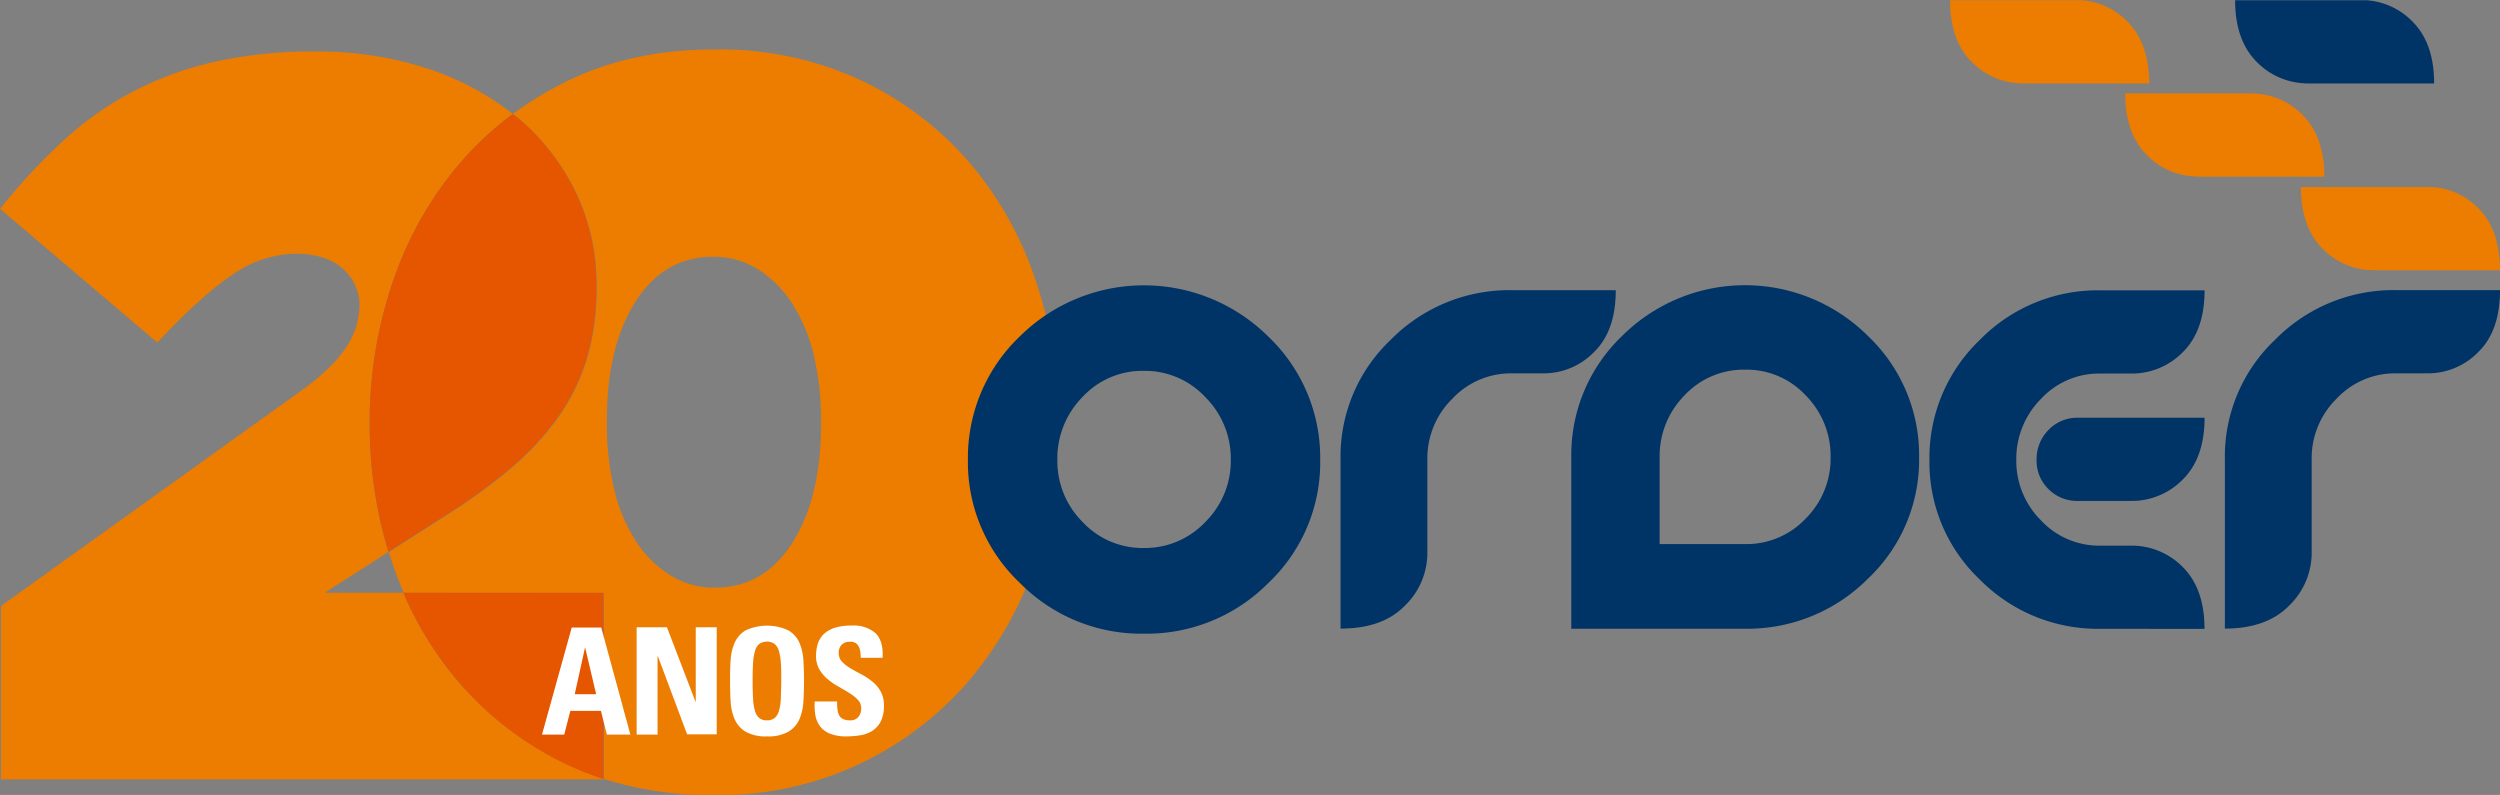
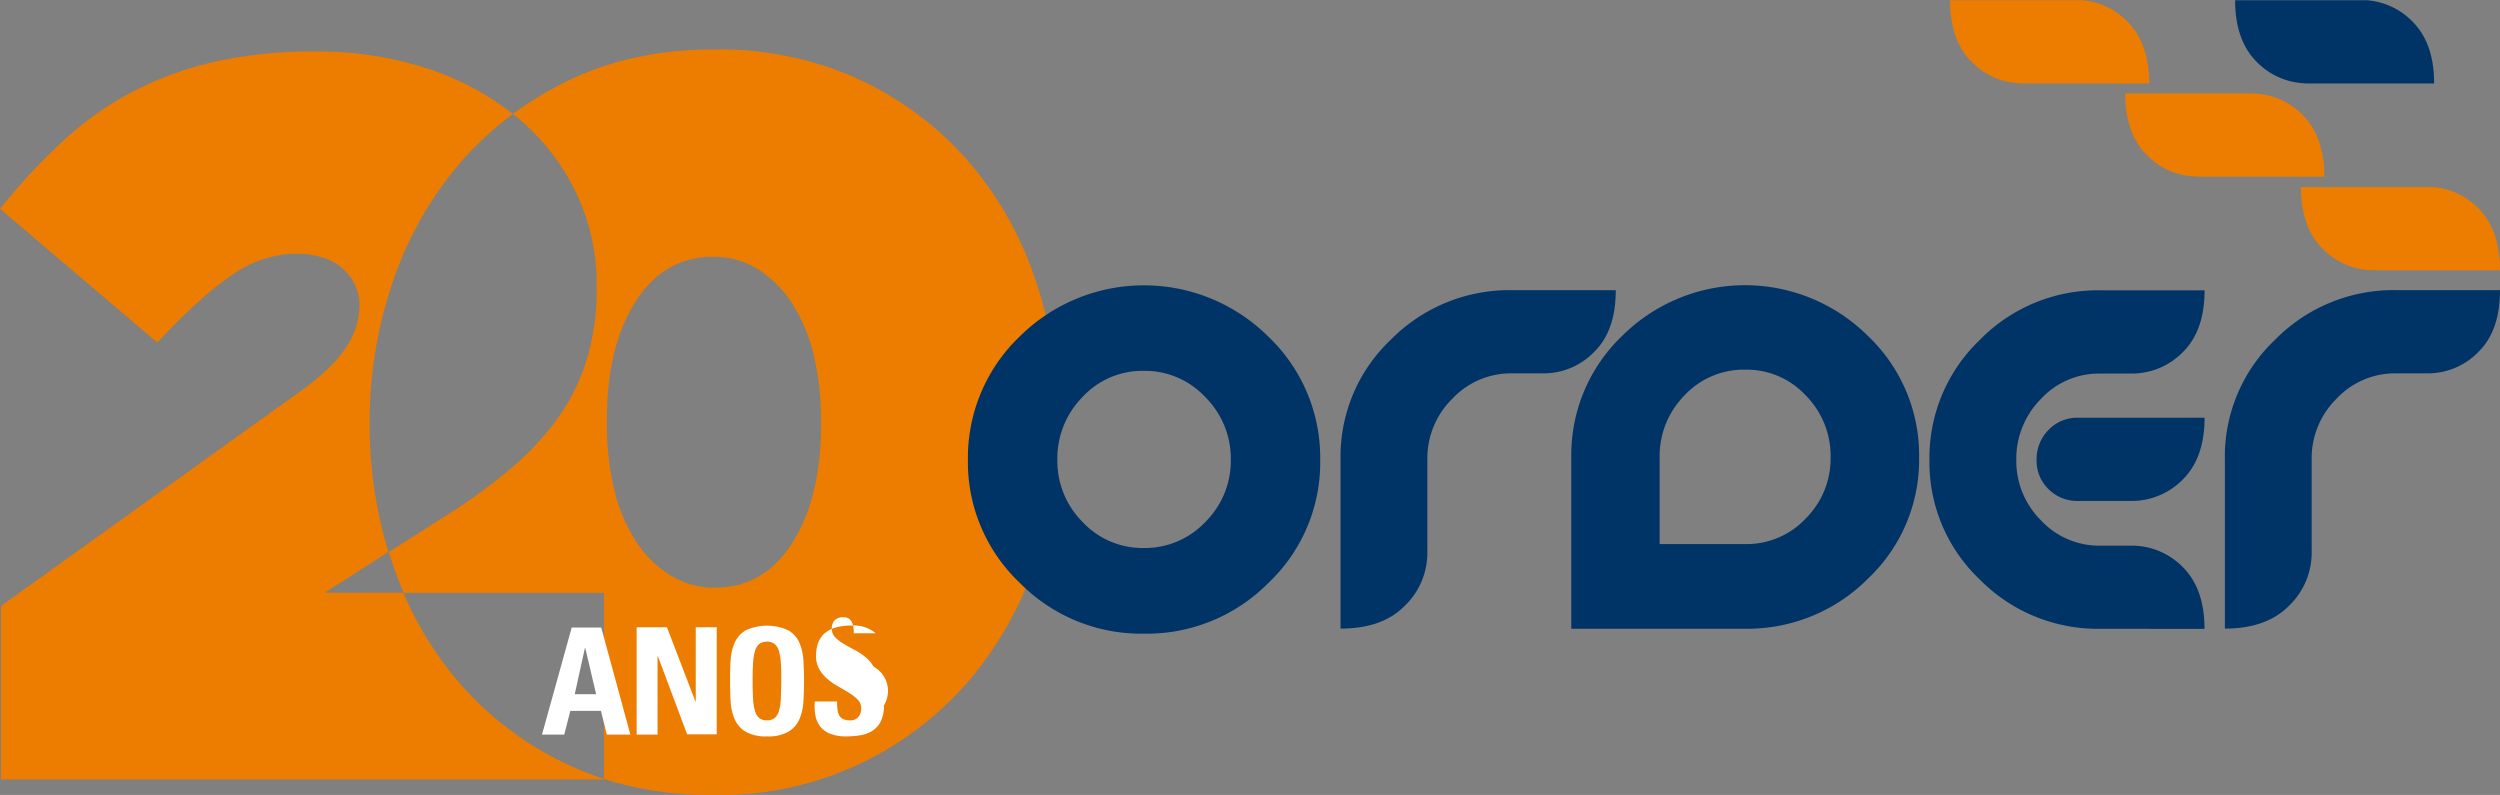
<svg xmlns="http://www.w3.org/2000/svg" viewBox="0 0 490.23 155.88">
  <rect x="0" y="0" width="490.23" height="155.88" fill="#808080" stroke="none" />
  <defs>
    <style>.cls-1{fill:none;}.cls-2{fill:#ec7d00;}.cls-3{fill:#e65500;}.cls-4{fill:#fff;}.cls-5{fill:#036;}</style>
  </defs>
  <g id="Camada_2" data-name="Camada 2">
    <g id="Camada_1-2" data-name="Camada 1">
      <path class="cls-1" d="M79.09,116.23c-.75-1.76-1.46-3.55-2.09-5.41-.3-.86-.56-1.72-.83-2.59l-12.49,8Z" />
      <path class="cls-1" d="M155.19,59.36a21.84,21.84,0,0,0-6.7-6.61,16.34,16.34,0,0,0-8.72-2.4q-9.6,0-15.21,8.81T119,82.39v.4A54.48,54.48,0,0,0,120.45,96a32.26,32.26,0,0,0,4.31,10.22,21.62,21.62,0,0,0,6.71,6.6,16.19,16.19,0,0,0,8.7,2.41q9.62,0,15.22-8.81T161,83.19v-.4a54.57,54.57,0,0,0-1.5-13.22A32.43,32.43,0,0,0,155.19,59.36Z" />
      <path class="cls-2" d="M203,54.75a68.91,68.91,0,0,0-13.21-23.23A64.09,64.09,0,0,0,168.51,15.6a65.72,65.72,0,0,0-28.34-5.9q-16,0-28.53,6a69.1,69.1,0,0,0-11.08,6.66c.28.23.59.43.87.65a44,44,0,0,1,11.41,14.52A41.4,41.4,0,0,1,117,56v.41a47,47,0,0,1-2,14.31,39.74,39.74,0,0,1-5.8,11.52,55.43,55.43,0,0,1-9,9.61,109,109,0,0,1-11.41,8.41l-12.54,8c.27.87.53,1.73.83,2.59.63,1.86,1.34,3.65,2.09,5.41h39.26v36.5a69.67,69.67,0,0,0,21.42,3.15,64.45,64.45,0,0,0,49.77-22,70,70,0,0,0,13.31-23.33,84.21,84.21,0,0,0,4.61-27.73v-.4A84.92,84.92,0,0,0,203,54.75ZM161,83.19q0,14.41-5.61,23.23t-15.22,8.81a16.19,16.19,0,0,1-8.7-2.41,21.62,21.62,0,0,1-6.71-6.6A32.26,32.26,0,0,1,120.45,96,54.48,54.48,0,0,1,119,82.79v-.4q0-14.42,5.61-23.23t15.21-8.81a16.34,16.34,0,0,1,8.72,2.4,21.84,21.84,0,0,1,6.7,6.61,32.43,32.43,0,0,1,4.31,10.21A54.57,54.57,0,0,1,161,82.79Z" />
      <path class="cls-2" d="M90.21,134.05a67.86,67.86,0,0,1-11.12-17.82H63.68l12.49-8a85.58,85.58,0,0,1-3.68-25v-.4A84.06,84.06,0,0,1,77.1,55.05,70.21,70.21,0,0,1,90.41,31.72a64.35,64.35,0,0,1,10.15-9.36A54,54,0,0,0,84,13.5a68.91,68.91,0,0,0-22.12-3.4,88.69,88.69,0,0,0-19.73,2A66.28,66.28,0,0,0,26,18a64.53,64.53,0,0,0-13.71,9.71A124.36,124.36,0,0,0,0,40.94L30.84,67.17q8.81-9.41,14.92-13.42a22,22,0,0,1,12.11-4q6,0,9.31,2.9a9.52,9.52,0,0,1,3.31,7.51,14.8,14.8,0,0,1-2.81,8.21q-2.81,4.2-9.41,8.81L.2,118.83v34H118.35v-.14a56.4,56.4,0,0,1-7-2.76A64,64,0,0,1,90.21,134.05Z" />
-       <path class="cls-3" d="M90.41,31.72A70.21,70.21,0,0,0,77.1,55.05a84.06,84.06,0,0,0-4.61,27.74v.4a85.58,85.58,0,0,0,3.68,25l12.54-8a109,109,0,0,0,11.41-8.41,55.43,55.43,0,0,0,9-9.61,39.74,39.74,0,0,0,5.8-11.52,47,47,0,0,0,2-14.31V56a41.4,41.4,0,0,0-4.11-18.42A44,44,0,0,0,101.43,23c-.28-.22-.59-.42-.87-.65A64.35,64.35,0,0,0,90.41,31.72Z" />
-       <path class="cls-3" d="M79.09,116.23a67.86,67.86,0,0,0,11.12,17.82A64,64,0,0,0,111.34,150a56.4,56.4,0,0,0,7,2.76v-36.5Z" />
      <path class="cls-4" d="M106.28,144.05l5.83-21h5.79l5.71,21H119l-1.16-4.66h-6l-1.2,4.66Zm8.48-17h-.06l-2,9.08h4.2Z" />
      <path class="cls-4" d="M124.84,144.05V123h5.94l5.59,14.56h.06V123h4.11v21h-5.8L129,128.67h-.06v15.38Z" />
      <path class="cls-4" d="M150.41,144.4a8,8,0,0,1-4.2-.92,5.36,5.36,0,0,1-2.15-2.45,10.1,10.1,0,0,1-.79-3.48c-.08-1.3-.11-2.64-.11-4s0-2.74.11-4.05a9.94,9.94,0,0,1,.79-3.46,5.37,5.37,0,0,1,2.15-2.43,10,10,0,0,1,8.39,0,5.39,5.39,0,0,1,2.16,2.43,10.16,10.16,0,0,1,.78,3.46q.12,2,.12,4.05t-.12,4a10.34,10.34,0,0,1-.78,3.48,5.39,5.39,0,0,1-2.16,2.45A8,8,0,0,1,150.41,144.4Zm0-3.15a2.27,2.27,0,0,0,1.48-.45,2.84,2.84,0,0,0,.85-1.38,10.68,10.68,0,0,0,.38-2.41c0-1,.08-2.14.08-3.48s0-2.5-.08-3.48a10.58,10.58,0,0,0-.38-2.4,2.84,2.84,0,0,0-.85-1.38,2.68,2.68,0,0,0-3,0,2.76,2.76,0,0,0-.84,1.38,10,10,0,0,0-.38,2.4q-.09,1.47-.09,3.48t.09,3.48a10.14,10.14,0,0,0,.38,2.41,2.76,2.76,0,0,0,.84,1.38A2.28,2.28,0,0,0,150.41,141.25Z" />
-       <path class="cls-4" d="M173.33,138.31a6.69,6.69,0,0,1-.67,3.25,4.78,4.78,0,0,1-1.73,1.83,6.47,6.47,0,0,1-2.38.82,18.84,18.84,0,0,1-2.56.19,8.35,8.35,0,0,1-3.31-.56,4.42,4.42,0,0,1-1.93-1.5,5.2,5.2,0,0,1-.88-2.18,11.78,11.78,0,0,1-.11-2.61h4.39c0,.51,0,1,.06,1.43a3.71,3.71,0,0,0,.29,1.18,1.76,1.76,0,0,0,.75.8,2.91,2.91,0,0,0,1.41.29,2,2,0,0,0,1.66-.66,2.57,2.57,0,0,0,.55-1.73,2.34,2.34,0,0,0-.65-1.63,8.45,8.45,0,0,0-1.65-1.32q-1-.63-2.13-1.26a13.25,13.25,0,0,1-2.12-1.45,7.49,7.49,0,0,1-1.65-1.94,5.24,5.24,0,0,1-.65-2.68,7.85,7.85,0,0,1,.33-2.3,4.74,4.74,0,0,1,1.12-1.88,5.67,5.67,0,0,1,2.13-1.27,10.62,10.62,0,0,1,3.35-.46,6.59,6.59,0,0,1,4.76,1.51c1,1,1.49,2.62,1.36,4.81h-4.29a8.77,8.77,0,0,0-.07-1.15,3.19,3.19,0,0,0-.29-1,1.89,1.89,0,0,0-.61-.73,1.85,1.85,0,0,0-1.06-.27,2.34,2.34,0,0,0-1.68.56,2.21,2.21,0,0,0-.6,1.68,2.38,2.38,0,0,0,.66,1.69,7.42,7.42,0,0,0,1.65,1.28c.65.39,1.36.78,2.12,1.18a12.63,12.63,0,0,1,2.13,1.4,6.75,6.75,0,0,1,1.64,1.92A5.4,5.4,0,0,1,173.33,138.31Z" />
+       <path class="cls-4" d="M173.33,138.31a6.69,6.69,0,0,1-.67,3.25,4.78,4.78,0,0,1-1.73,1.83,6.47,6.47,0,0,1-2.38.82,18.84,18.84,0,0,1-2.56.19,8.35,8.35,0,0,1-3.31-.56,4.42,4.42,0,0,1-1.93-1.5,5.2,5.2,0,0,1-.88-2.18,11.78,11.78,0,0,1-.11-2.61h4.39c0,.51,0,1,.06,1.43a3.71,3.71,0,0,0,.29,1.18,1.76,1.76,0,0,0,.75.8,2.91,2.91,0,0,0,1.41.29,2,2,0,0,0,1.66-.66,2.57,2.57,0,0,0,.55-1.73,2.34,2.34,0,0,0-.65-1.63,8.45,8.45,0,0,0-1.65-1.32q-1-.63-2.13-1.26a13.25,13.25,0,0,1-2.12-1.45,7.49,7.49,0,0,1-1.65-1.94,5.24,5.24,0,0,1-.65-2.68,7.85,7.85,0,0,1,.33-2.3,4.74,4.74,0,0,1,1.12-1.88,5.67,5.67,0,0,1,2.13-1.27,10.62,10.62,0,0,1,3.35-.46,6.59,6.59,0,0,1,4.76,1.51h-4.29a8.77,8.77,0,0,0-.07-1.15,3.19,3.19,0,0,0-.29-1,1.89,1.89,0,0,0-.61-.73,1.85,1.85,0,0,0-1.06-.27,2.34,2.34,0,0,0-1.68.56,2.21,2.21,0,0,0-.6,1.68,2.38,2.38,0,0,0,.66,1.69,7.42,7.42,0,0,0,1.65,1.28c.65.39,1.36.78,2.12,1.18a12.63,12.63,0,0,1,2.13,1.4,6.75,6.75,0,0,1,1.64,1.92A5.4,5.4,0,0,1,173.33,138.31Z" />
      <path class="cls-2" d="M486,40.86a13.9,13.9,0,0,0-9-4.18c-.31,0-.62,0-1,0H451.19c0,5.23,1.43,9.27,4.25,12.09a13.93,13.93,0,0,0,9,4.17c.31,0,.63.06.95.06h24.83C490.23,47.71,488.8,43.68,486,40.86Z" />
      <path class="cls-2" d="M451.52,22.54a14,14,0,0,0-9-4.17c-.31,0-.63-.05-1-.05H416.73c0,5.23,1.42,9.27,4.25,12.09a13.91,13.91,0,0,0,9,4.17c.31,0,.63.06,1,.06h24.82Q455.76,26.78,451.52,22.54Z" />
      <path class="cls-2" d="M417.18,4.23a14,14,0,0,0-9-4.18c-.31,0-.63,0-1,0H382.39c0,5.23,1.42,9.27,4.25,12.09a13.86,13.86,0,0,0,9,4.17,7.5,7.5,0,0,0,1,.06h24.82C421.42,11.09,420,7.05,417.18,4.23Z" />
      <path class="cls-5" d="M473.07,4.23a13.9,13.9,0,0,0-9-4.18c-.31,0-.62,0-.95,0H438.29c0,5.23,1.42,9.27,4.24,12.09a13.93,13.93,0,0,0,9,4.17,7.46,7.46,0,0,0,.95.06h24.83C477.32,11.08,475.89,7.05,473.07,4.23Z" />
      <path class="cls-5" d="M224.31,124.26a33.45,33.45,0,0,1-24.37-10A32.58,32.58,0,0,1,189.8,90.17,32.87,32.87,0,0,1,199.94,66a34.6,34.6,0,0,1,48.76,0,32.79,32.79,0,0,1,10.18,24.21,32.5,32.5,0,0,1-10.18,24.12A33.59,33.59,0,0,1,224.31,124.26Zm0-51.54a16,16,0,0,0-12.06,5.15,17.13,17.13,0,0,0-4.91,12.3,16.86,16.86,0,0,0,4.95,12.19,16.07,16.07,0,0,0,12,5.1,16.26,16.26,0,0,0,12.06-5.1,16.86,16.86,0,0,0,5-12.19,17,17,0,0,0-5-12.3A16.16,16.16,0,0,0,224.31,72.72Z" />
      <path class="cls-5" d="M312.61,69a13.78,13.78,0,0,1-10.14,4.21h-6a15.73,15.73,0,0,0-11.7,5A16.38,16.38,0,0,0,279.89,90v18.2a14.36,14.36,0,0,1-4.45,10.61c-2.95,3-7.13,4.45-12.57,4.45V90a31.53,31.53,0,0,1,9.89-23.42,32.61,32.61,0,0,1,23.69-9.68h20.39C316.84,62.19,315.44,66.22,312.61,69Z" />
      <path class="cls-5" d="M342.2,123.29H308.12V89.69a32.26,32.26,0,0,1,10-23.85,34.17,34.17,0,0,1,48.13,0,32.25,32.25,0,0,1,10.07,23.85,32,32,0,0,1-10.07,23.82A33.34,33.34,0,0,1,342.2,123.29Zm0-50.8a15.87,15.87,0,0,0-11.92,5.08,16.93,16.93,0,0,0-4.84,12.12v17h16.76a15.92,15.92,0,0,0,11.88-5,16.63,16.63,0,0,0,4.89-12,16.86,16.86,0,0,0-4.85-12.12A15.81,15.81,0,0,0,342.16,72.49Z" />
      <path class="cls-5" d="M411.85,123.3a32.48,32.48,0,0,1-23.66-9.69,31.64,31.64,0,0,1-9.84-23.42,31.91,31.91,0,0,1,9.84-23.5,32.35,32.35,0,0,1,23.66-9.76H432.3q0,7.89-4.25,12.11a14,14,0,0,1-10.19,4.21h-6a15.51,15.51,0,0,0-11.67,5,16.64,16.64,0,0,0-4.81,11.91A16.42,16.42,0,0,0,400.18,102a15.61,15.61,0,0,0,11.67,5h6a14,14,0,0,1,10.19,4.21q4.24,4.23,4.25,12.11ZM428.05,94a14,14,0,0,1-10.19,4.23H407.48a7.91,7.91,0,0,1-5.78-2.31,7.77,7.77,0,0,1-2.34-5.76,8.15,8.15,0,0,1,2.34-5.86,7.82,7.82,0,0,1,5.78-2.39H432.3C432.3,87.14,430.88,91.18,428.05,94Z" />
      <path class="cls-5" d="M486,69a13.78,13.78,0,0,1-10.13,4.21h-6a15.72,15.72,0,0,0-11.72,5A16.37,16.37,0,0,0,453.3,90v18.19a14.41,14.41,0,0,1-4.46,10.61q-4.43,4.47-12.56,4.46V90a31.52,31.52,0,0,1,9.89-23.42,32.53,32.53,0,0,1,23.69-9.69h20.37C490.23,62.19,488.83,66.22,486,69Z" />
    </g>
  </g>
</svg>